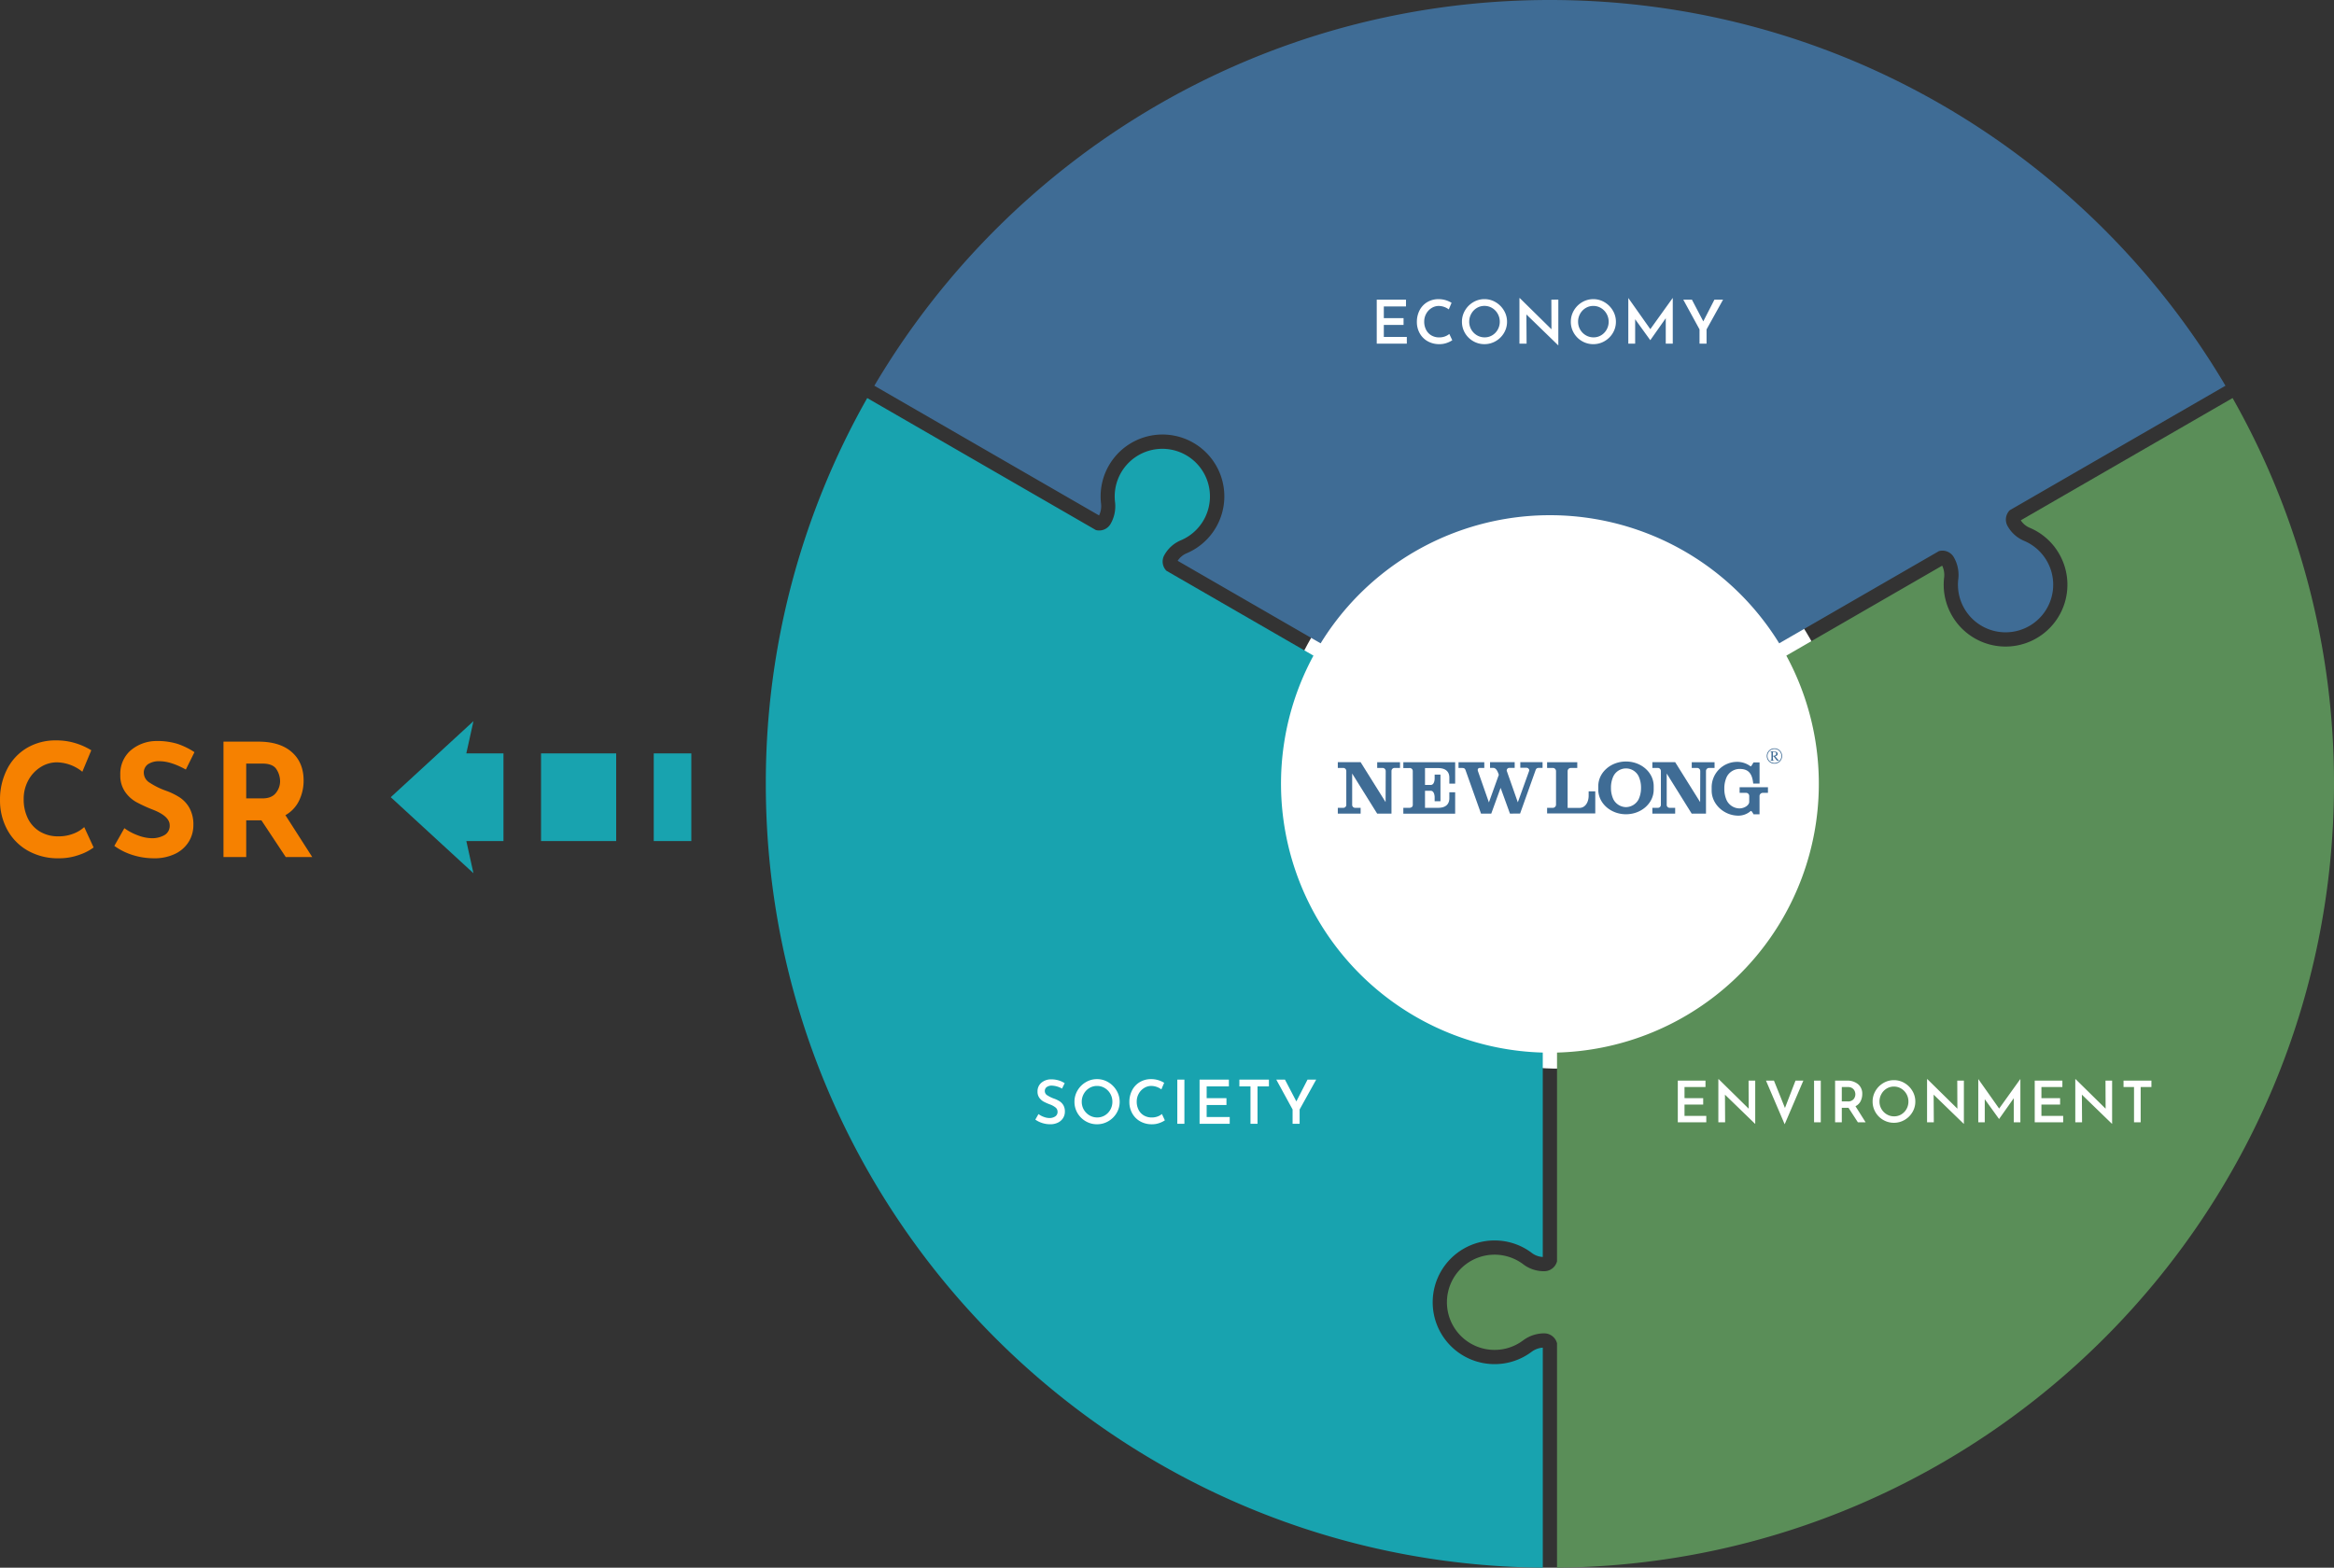
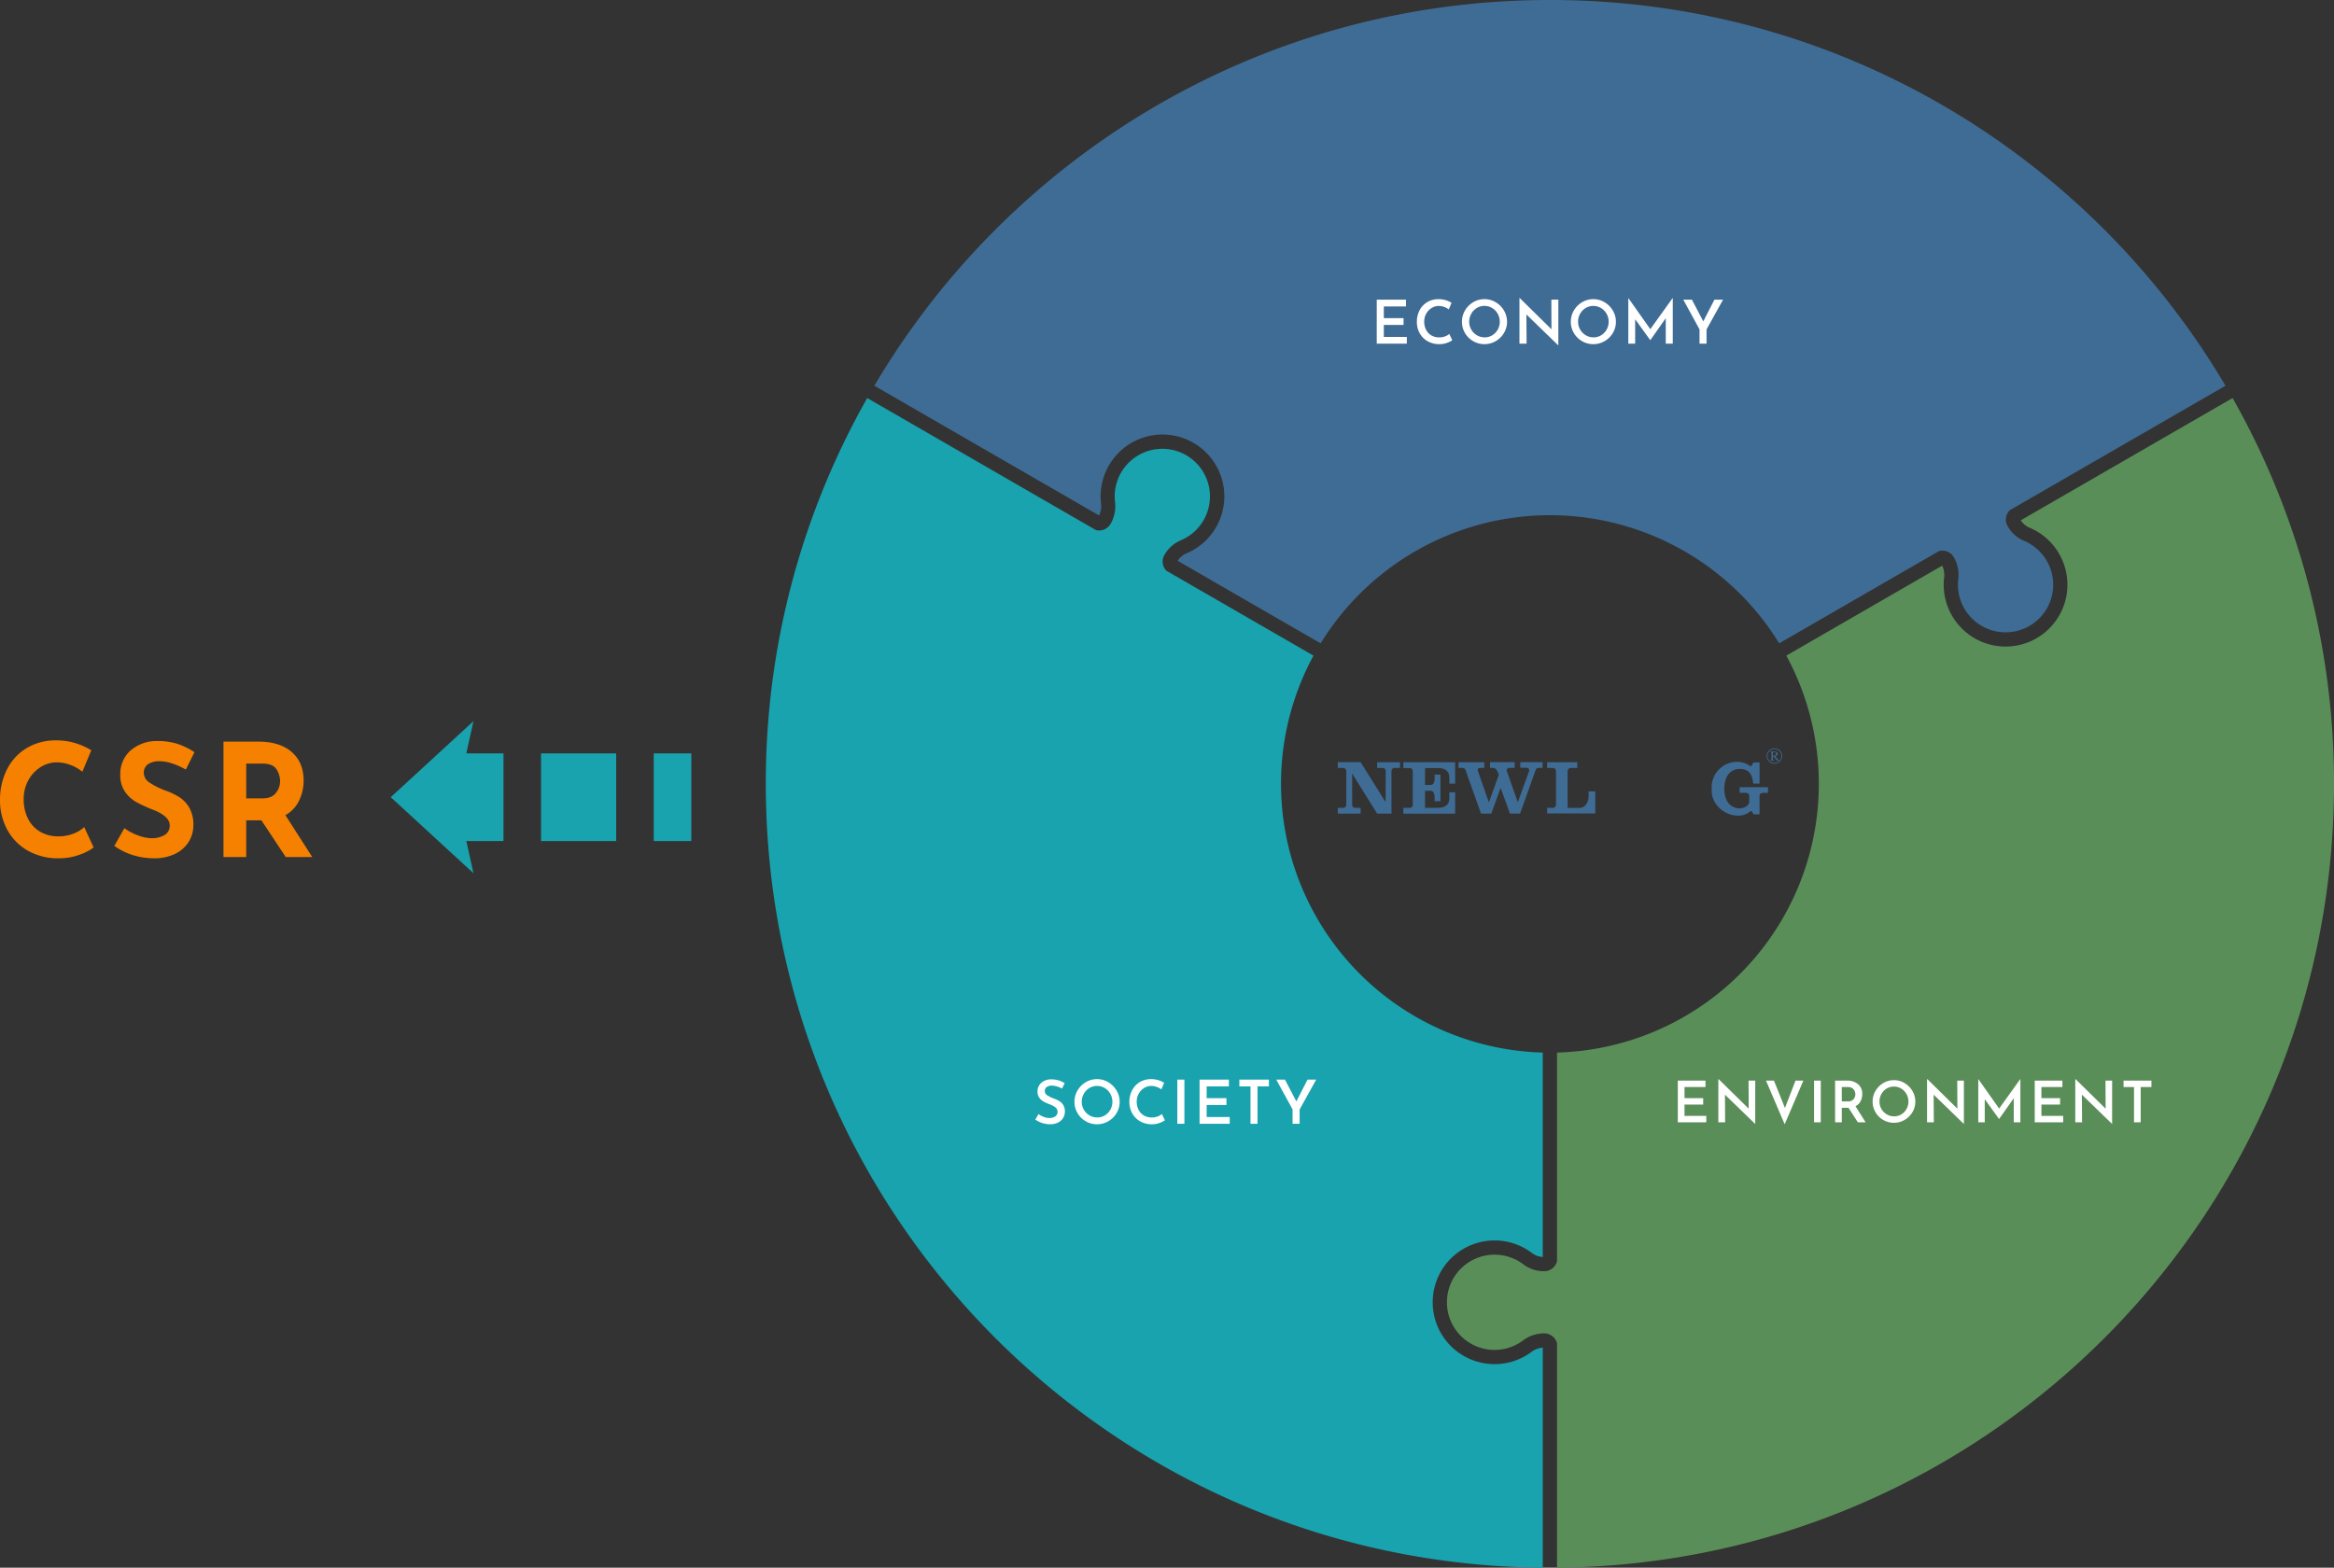
<svg xmlns="http://www.w3.org/2000/svg" width="893.005" height="599.982" viewBox="0 0 893.005 599.982">
  <rect x="0" y="0" width="893.005" height="599.982" fill="#333333" stroke="none" />
  <g id="グループ_11" data-name="グループ 11" transform="translate(-417.529 -147)">
    <g id="csr_figure_01" transform="translate(-133.466 -1307)">
-       <circle id="楕円形_1" data-name="楕円形 1" cx="110" cy="110" r="110" transform="translate(1038 1643)" fill="#fff" />
      <g id="グループ_1" data-name="グループ 1" transform="translate(-9487 20971)">
        <path id="パス_1" data-name="パス 1" d="M181.659,27.09l-3.579-9.864L174.5,27.09h-3.916l-5.806-16.307c-.229-.716-.408-1.16-1.367-1.16H161.98V7.411h9.857v2.2H170.1c-.58,0-.916.48-.716,1.145L173.6,22.8,177.4,12.222l-.272-.716c-.15-.415-.766-1.911-1.818-1.911h-1.274V7.39h9.428v2.2h-2.069a.981.981,0,0,0-.966,1.124l4.238,12.055,4.345-12.084c.157-.523-.4-1.138-1.009-1.138h-2.384V7.39h8.511v2.2h-1.4c-.952,0-1.131.465-1.367,1.16l-5.827,16.307Z" transform="translate(10434.059 -19232.707)" fill="#3f6c95" />
        <path id="パス_2" data-name="パス 2" d="M227.753,18.573h-2.534v1.646c0,2.591-1.36,4.682-3.486,4.682h-4.56V10.82A1.2,1.2,0,0,1,218.4,9.632h2.463V7.42H209.32v2.2h2.262a1.217,1.217,0,0,1,1.153,1.188V23.663a1.231,1.231,0,0,1-1.21,1.224h-2.2v2.148h18.426Z" transform="translate(10420.606 -19232.715)" fill="#3f6c95" />
        <path id="パス_3" data-name="パス 3" d="M97.46,7.39h8.719l9.564,15.3.043-11.912a1.2,1.2,0,0,0-1.217-1.167h-2.04v-2.2h8.726v2.2h-2.076a1.16,1.16,0,0,0-1.188,1.167V27.1h-5.469l-9.571-15.35V23.711a1.117,1.117,0,0,0,1.138,1.16h2.1V27.09H97.46V24.878h2.1a1.138,1.138,0,0,0,1.145-1.16V10.776a1.174,1.174,0,0,0-1.2-1.174H97.46V7.39" transform="translate(10452.392 -19232.707)" fill="#3f6c95" />
-         <path id="パス_4" data-name="パス 4" d="M265.58,7.39h8.72l9.564,15.3.043-11.912a1.188,1.188,0,0,0-1.217-1.167h-2.04v-2.2h8.726v2.2H287.3a1.167,1.167,0,0,0-1.2,1.167V27.1h-5.469l-9.56-15.35V23.711a1.117,1.117,0,0,0,1.138,1.16h2.1V27.09H265.58V24.878h2.1a1.138,1.138,0,0,0,1.16-1.167V10.776a1.174,1.174,0,0,0-1.2-1.174h-2.06V7.39" transform="translate(10404.62 -19232.707)" fill="#3f6c95" />
        <path id="パス_5" data-name="パス 5" d="M136.1,23.756c0,.752-.587,1.124-1.31,1.124h-2.31v2.233h19.829V18.924h-2.226v2.305c0,2.212-1.331,3.651-4.3,3.651h-5.011V18.365h2.255c.644,0,1.346.63,1.432,2.362V22.36h2.226V12.166h-2.226v1.589c-.072,1.732-.773,2.362-1.432,2.362h-2.255V9.675h5.011c2.971,0,4.3,1.432,4.3,3.651v2.291h2.226V7.42H132.48V9.661h2.3a1.157,1.157,0,0,1,1.31,1.131Z" transform="translate(10442.441 -19232.715)" fill="#3f6c95" />
-         <path id="パス_6" data-name="パス 6" d="M257.874,17.824c0,5.2-4.746,9.413-10.6,9.413s-10.6-4.216-10.6-9.413V16.471c0-5.2,4.746-9.421,10.6-9.421s10.6,4.216,10.6,9.421Zm-10.6,6.686a5.584,5.584,0,0,0,4.8-2.928,10.136,10.136,0,0,0,.952-4.481,10.129,10.129,0,0,0-.952-4.474,5.39,5.39,0,0,0-9.592,0,10.129,10.129,0,0,0-.952,4.474,10.136,10.136,0,0,0,.952,4.481,5.576,5.576,0,0,0,4.79,2.928Z" transform="translate(10412.835 -19232.609)" fill="#3f6c95" />
        <path id="パス_7" data-name="パス 7" d="M315.589,27.319V20.24A1.267,1.267,0,0,1,316.8,19.1h2.012V16.954h-10.84V19.1h2.484a1.2,1.2,0,0,1,1.188,1.2v2.241c0,1.3-1.861,2.513-3.773,2.513a5.569,5.569,0,0,1-4.8-2.992,10.523,10.523,0,0,1-.952-4.567,10.523,10.523,0,0,1,.952-4.567,5.576,5.576,0,0,1,4.8-2.985c2.763,0,4.861.959,5.3,5.6H315.6V7.44h-2.3s-.716,1.2-.845,1.346-.222.215-.422.072a8.5,8.5,0,0,0-5.068-1.618,9.736,9.736,0,0,0-9.693,9.6v1.382c0,5.312,4.818,9.607,10.215,9.607a7.158,7.158,0,0,0,4.674-1.74c.043,0,.243-.086.329,0a5.555,5.555,0,0,1,.809,1.231Z" transform="translate(10395.615 -19232.664)" fill="#3f6c95" />
        <path id="パス_8" data-name="パス 8" d="M326.72,2.935A2.942,2.942,0,1,0,329.662,0a2.942,2.942,0,0,0-2.942,2.935Zm.279,0A2.663,2.663,0,1,1,329.662,5.6,2.663,2.663,0,0,1,327,2.935Z" transform="translate(10387.248 -19230.607)" fill="#3f6c95" />
        <path id="パス_9" data-name="パス 9" d="M329.6,2.047c0-.15.043-.193.329-.193s.916,0,.916.716-.8.766-1.246.766Zm2.427,3.042a.594.594,0,0,1-.465-.251l-1.1-1.353c.279-.05.966-.179.966-.895s-.88-.931-1.353-.931H328.6v.1c.379.036.458.086.458.48V4.552c0,.394,0,.508-.458.537v.1h1.482v-.1c-.43,0-.48-.122-.48-.48V3.557h.293L331.17,5.2h.859Z" transform="translate(10386.713 -19231.078)" fill="#3f6c95" />
      </g>
      <g id="グループ_7" data-name="グループ 7" transform="translate(-66 128)">
        <path id="パス_10" data-name="パス 10" d="M635.642,195.858,554.6,242.646a7.5,7.5,0,0,0,3.417,2.862,23.449,23.449,0,0,1,11.408,10.221,23.667,23.667,0,1,1-44.146,8.76,8.08,8.08,0,0,0-.755-4.48L464.9,294.437a102.909,102.909,0,0,1-87.734,151.916v79.879a5.041,5.041,0,0,1-4.885,3.8h-.234a12.964,12.964,0,0,1-7.81-2.657,18.222,18.222,0,1,0-.054,29.141,13.46,13.46,0,0,1,8.073-2.7h.025a5.041,5.041,0,0,1,4.885,3.8V643.5C541.6,642.038,674.443,508.294,674.443,343.517a298.62,298.62,0,0,0-38.8-147.659" transform="translate(835.557 1282.482)" fill="#5a8e58" />
        <path id="パス_11" data-name="パス 11" d="M493.317,207a12.975,12.975,0,0,1-6.206-5.436l-.117-.2a5.04,5.04,0,0,1,.815-6.093l82.528-47.648C518.136,59.267,421.921,0,311.861,0S105.586,59.267,53.385,147.625l85.981,49.641a8.09,8.09,0,0,0,.764-4.494,23.666,23.666,0,1,1,32.737,18.981,7.5,7.5,0,0,0-3.427,2.876l54.7,31.58a102.991,102.991,0,0,1,175.449,0l61.123-35.29a5.039,5.039,0,0,1,5.685,2.341l.012.021a13.467,13.467,0,0,1,1.7,8.34A18.222,18.222,0,1,0,493.317,207" transform="translate(898.139 1326)" fill="#3f6c95" />
        <path id="パス_12" data-name="パス 12" d="M278.517,518.262h.3a23.465,23.465,0,0,1,14.252,4.771,7.5,7.5,0,0,0,4.2,1.543V446.353a102.942,102.942,0,0,1-87.733-151.916l-56.279-32.493a5.037,5.037,0,0,1-.755-6.025l.117-.2a12.969,12.969,0,0,1,6.206-5.435,18.222,18.222,0,1,0-25.21-14.617,13.464,13.464,0,0,1-1.7,8.339l-.012.022a5.034,5.034,0,0,1-5.6,2.358L38.8,195.859A298.619,298.619,0,0,0,0,343.518C0,508.3,132.847,642.039,297.278,643.5V559.287A8.093,8.093,0,0,0,293,560.874a23.472,23.472,0,0,1-14.182,4.719c-.279,0-.558,0-.839-.015a23.667,23.667,0,0,1,.534-47.317" transform="translate(910 1282.482)" fill="#18a3af" />
        <path id="パス_20" data-name="パス 20" d="M38.82-3.66A19.566,19.566,0,0,1,33.48-.9,22.443,22.443,0,0,1,25.5.48a23.237,23.237,0,0,1-12-3,20.3,20.3,0,0,1-7.8-8.07A23.306,23.306,0,0,1,3-21.72,25.482,25.482,0,0,1,5.7-33.6a19.926,19.926,0,0,1,7.56-8.13,21.416,21.416,0,0,1,11.22-2.91,24.592,24.592,0,0,1,7.44,1.08,25.917,25.917,0,0,1,6,2.7L34.5-32.64a15.926,15.926,0,0,0-9.72-3.6,11.575,11.575,0,0,0-6.3,1.86,13.466,13.466,0,0,0-4.68,5.07,14.676,14.676,0,0,0-1.74,7.11,16.372,16.372,0,0,0,1.62,7.47A12.031,12.031,0,0,0,18.3-9.72a13.382,13.382,0,0,0,7.02,1.8,15.321,15.321,0,0,0,5.82-1.05,12.8,12.8,0,0,0,4.08-2.49ZM74.1-33.48q-5.76-3.18-10.02-3.18a7.575,7.575,0,0,0-4.47,1.14,3.932,3.932,0,0,0-1.59,3.42,4.5,4.5,0,0,0,2.31,3.69,28.828,28.828,0,0,0,6.15,3.03,25.545,25.545,0,0,1,5.34,2.61,11.682,11.682,0,0,1,3.69,4.05,13.079,13.079,0,0,1,1.47,6.54,11.957,11.957,0,0,1-1.77,6.33,12.348,12.348,0,0,1-5.19,4.62A18.062,18.062,0,0,1,61.86.48,27.222,27.222,0,0,1,54-.69a24.553,24.553,0,0,1-7.26-3.57l3.84-6.78A20.872,20.872,0,0,0,55.8-8.28,15.517,15.517,0,0,0,61.08-7.2a9.483,9.483,0,0,0,4.8-1.17,4.054,4.054,0,0,0,2.04-3.81q0-3.42-6.42-5.94A57.472,57.472,0,0,1,55.2-21a12.96,12.96,0,0,1-4.35-3.96,10.925,10.925,0,0,1-1.83-6.48,11.933,11.933,0,0,1,3.75-9.18,15.234,15.234,0,0,1,9.99-3.78,26.09,26.09,0,0,1,8.22,1.11,28.075,28.075,0,0,1,6.42,3.15ZM112.32,0l-9.3-14.04H97.2V0H88.5V-44.16h13.38q8.22,0,12.75,3.99t4.53,10.89a17.481,17.481,0,0,1-1.71,7.65,12.691,12.691,0,0,1-5.25,5.61L122.46,0ZM97.2-22.44h6.18q3.54,0,5.16-2.07a7.111,7.111,0,0,0,1.62-4.47,8.481,8.481,0,0,0-1.38-4.59q-1.38-2.19-5.34-2.19H97.2Z" transform="translate(614 1654)" fill="#f68100" />
        <path id="パス_27" data-name="パス 27" d="M115,45.877H100.625V12.326H115Zm-28.749,0H57.5V12.326H86.249ZM31.642,0l-2.73,12.326H43.125V45.877H28.914L31.641,58.2,0,29.1Z" transform="translate(766.5 1602)" fill="#18a3af" />
        <g id="グループ_8" data-name="グループ 8" transform="translate(1143.746 1440.075)">
          <path id="パス_21" data-name="パス 21" d="M-33.983-11.462v2.593h-8.48v4.486h7.548v2.6h-7.548V2.8h8.8V5.393H-45.172V-11.462ZM-16.272,4.073a8.842,8.842,0,0,1-2.049,1.013,8.147,8.147,0,0,1-2.859.486,8.882,8.882,0,0,1-4.573-1.146,7.9,7.9,0,0,1-3.01-3.079A8.734,8.734,0,0,1-29.816-2.9a9.506,9.506,0,0,1,1.053-4.515,7.779,7.779,0,0,1,2.94-3.108,8.237,8.237,0,0,1,4.295-1.123,9.173,9.173,0,0,1,2.749.394,9.734,9.734,0,0,1,2.234,1l-1.065,2.524a6.577,6.577,0,0,0-3.82-1.32,5.147,5.147,0,0,0-2.767.8,5.853,5.853,0,0,0-2.049,2.171,6.125,6.125,0,0,0-.764,3.021A6.727,6.727,0,0,0-26.3.051,5.209,5.209,0,0,0-24.294,2.21a5.811,5.811,0,0,0,3.021.776,6.238,6.238,0,0,0,2.211-.37,5.447,5.447,0,0,0,1.655-.949Zm3.7-7.091A8.36,8.36,0,0,1-11.41-7.312a8.8,8.8,0,0,1,3.137-3.16,8.276,8.276,0,0,1,4.318-1.181A8.235,8.235,0,0,1,.34-10.472,8.953,8.953,0,0,1,3.5-7.3,8.248,8.248,0,0,1,4.681-3.017,8.277,8.277,0,0,1,3.512,1.289,8.7,8.7,0,0,1,.352,4.415,8.422,8.422,0,0,1-3.954,5.573,8.467,8.467,0,0,1-8.272,4.426,8.551,8.551,0,0,1-11.41,1.318a8.383,8.383,0,0,1-1.158-4.33Zm2.778,0A5.921,5.921,0,0,0-9-.007,5.97,5.97,0,0,0-6.86,2.163a5.687,5.687,0,0,0,2.975.81,5.526,5.526,0,0,0,2.917-.8A5.85,5.85,0,0,0,1.128,0,6.053,6.053,0,0,0,1.9-3.017a6.047,6.047,0,0,0-.787-3.039,5.946,5.946,0,0,0-2.13-2.2,5.586,5.586,0,0,0-2.94-.81,5.567,5.567,0,0,0-2.952.81A5.887,5.887,0,0,0-9.013-6.039a6.118,6.118,0,0,0-.776,3.027Zm34.1-8.451V6h-.069L12.09-5.79,12.16,5.393H9.428V-12.041h.145L21.681-.117l-.046-11.345ZM29.09-3.017a8.36,8.36,0,0,1,1.158-4.295,8.8,8.8,0,0,1,3.131-3.155A8.276,8.276,0,0,1,37.7-11.647a8.235,8.235,0,0,1,4.295,1.181,8.953,8.953,0,0,1,3.16,3.172,8.248,8.248,0,0,1,1.181,4.283A8.277,8.277,0,0,1,45.164,1.3,8.7,8.7,0,0,1,42,4.421,8.422,8.422,0,0,1,37.7,5.578a8.467,8.467,0,0,1-4.318-1.146,8.551,8.551,0,0,1-3.137-3.114,8.383,8.383,0,0,1-1.158-4.33Zm2.778,0a5.921,5.921,0,0,0,.787,3.01A5.971,5.971,0,0,0,34.8,2.163a5.687,5.687,0,0,0,2.975.81,5.526,5.526,0,0,0,2.917-.8A5.85,5.85,0,0,0,42.785,0a6.053,6.053,0,0,0,.776-3.021,6.047,6.047,0,0,0-.793-3.021,5.946,5.946,0,0,0-2.13-2.2,5.586,5.586,0,0,0-2.94-.81,5.567,5.567,0,0,0-2.952.81,5.887,5.887,0,0,0-2.107,2.2,6.118,6.118,0,0,0-.776,3.027Zm36.222-9.047V5.393h-2.68V-4.354l-5.9,8.381h-.046L53.7-3.961V5.393H51.079V-12.064H51.1l8.4,11.9,8.538-11.9Zm19.246.6L81.016-.071V5.393H78.33V-.071L72.108-11.462h3.305l4.353,8.318,4.26-8.312Z" transform="translate(45.172 12.064)" fill="#fff" />
        </g>
        <g id="グループ_9" data-name="グループ 9" transform="translate(1258.937 1739)">
          <path id="パス_23" data-name="パス 23" d="M-55.123-11.494v2.455h-8.024v4.248H-56V-2.33h-7.147V2.01h8.331V4.466h-10.9v-15.96Zm19.029,0V5.036h-.066L-47.67-6.123l.06,10.589H-50.2V-12.042h.137L-38.593-.752l-.044-10.742Zm18.415,0L-24.826,5.211l-7.147-16.705h3.047l4.209,10.479,4.034-10.479Zm6.665,0V4.466H-13.58v-15.96ZM3.191,4.466-.4-1.081H-2.969V4.466H-5.534v-15.96H-1.04a6.428,6.428,0,0,1,4.286,1.359A4.667,4.667,0,0,1,4.858-6.359a6.062,6.062,0,0,1-.625,2.729A4.278,4.278,0,0,1,2.265-1.7L6.151,4.466Zm-6.166-8h2.28A2.713,2.713,0,0,0,1.531-4.38a2.917,2.917,0,0,0,.685-1.9A3.173,3.173,0,0,0,1.953-7.51a2.509,2.509,0,0,0-.9-1.074A2.827,2.827,0,0,0-.612-9.033H-2.969ZM8.82-3.492a7.916,7.916,0,0,1,1.1-4.067,8.328,8.328,0,0,1,2.976-2.992,7.836,7.836,0,0,1,4.089-1.118,7.8,7.8,0,0,1,4.067,1.118,8.477,8.477,0,0,1,2.992,3,7.81,7.81,0,0,1,1.118,4.056A7.837,7.837,0,0,1,24.051.585a8.242,8.242,0,0,1-2.992,2.96,7.974,7.974,0,0,1-4.078,1.1,8.017,8.017,0,0,1-4.089-1.085A8.1,8.1,0,0,1,9.922.607a7.937,7.937,0,0,1-1.1-4.1Zm2.631,0A5.607,5.607,0,0,0,12.2-.642a5.653,5.653,0,0,0,2.028,2.055,5.385,5.385,0,0,0,2.817.767A5.233,5.233,0,0,0,19.8,1.43,5.54,5.54,0,0,0,21.787-.626a5.731,5.731,0,0,0,.734-2.861,5.726,5.726,0,0,0-.745-2.877A5.63,5.63,0,0,0,19.76-8.447a5.289,5.289,0,0,0-2.784-.767,5.271,5.271,0,0,0-2.8.767,5.574,5.574,0,0,0-1.989,2.088,5.793,5.793,0,0,0-.734,2.866Zm32.292-8V5.036h-.066L32.168-6.123l.071,10.589H29.652V-12.042h.137L41.255-.752l-.044-10.742Zm21.616-.57V4.466H62.827v-9.23l-5.6,7.936h-.044L51.729-4.391V4.466H49.251v-16.53h.022L57.231-.8l8.084-11.268Zm16.069.57v2.455H73.41v4.248h7.147V-2.33H73.41V2.01h8.325V4.466H70.845v-15.96Zm19.029,0V5.036h-.06L88.888-6.123l.066,10.589H86.367V-12.042H86.5L97.969-.752l-.044-10.742Zm15.039,0v2.455h-4.116v13.5h-2.543v-13.5h-4.012v-2.455Z" transform="translate(65.712 12.064)" fill="#fff" />
        </g>
        <g id="グループ_10" data-name="グループ 10" transform="translate(1013.12 1739)">
          <path id="パス_25" data-name="パス 25" d="M-26.666-8.154a8.594,8.594,0,0,0-3.877-1.138,3.192,3.192,0,0,0-1.985.557A1.821,1.821,0,0,0-33.253-7.2a1.886,1.886,0,0,0,.917,1.6,12.135,12.135,0,0,0,2.565,1.265,10.478,10.478,0,0,1,2.147,1.016A4.553,4.553,0,0,1-26.155-1.8a4.747,4.747,0,0,1,.58,2.467A4.549,4.549,0,0,1-26.248,3.1,4.762,4.762,0,0,1-28.2,4.846a6.574,6.574,0,0,1-3.018.65,9.837,9.837,0,0,1-3.012-.476A9.4,9.4,0,0,1-36.88,3.714L-35.673,1.6a7.773,7.773,0,0,0,2.031,1.079,6.345,6.345,0,0,0,2.176.435,3.929,3.929,0,0,0,2.159-.592A2.01,2.01,0,0,0-28.378.7a2.031,2.031,0,0,0-.783-1.631,7.69,7.69,0,0,0-2.176-1.184,18.219,18.219,0,0,1-2.379-1.062,4.981,4.981,0,0,1-1.637-1.463,3.9,3.9,0,0,1-.685-2.356,4.269,4.269,0,0,1,1.4-3.337,5.682,5.682,0,0,1,3.7-1.358,10.156,10.156,0,0,1,2.937.383,9.441,9.441,0,0,1,2.356,1.079Zm4.759,5.038a8.382,8.382,0,0,1,1.161-4.306A8.819,8.819,0,0,1-17.6-10.592a8.3,8.3,0,0,1,4.33-1.184,8.257,8.257,0,0,1,4.306,1.184A8.977,8.977,0,0,1-5.8-7.411,8.27,8.27,0,0,1-4.612-3.117,8.3,8.3,0,0,1-5.784,1.2,8.727,8.727,0,0,1-8.953,4.335,8.444,8.444,0,0,1-13.271,5.5,8.489,8.489,0,0,1-17.6,4.347a8.573,8.573,0,0,1-3.146-3.122,8.4,8.4,0,0,1-1.161-4.341Zm2.786,0A5.937,5.937,0,0,0-18.332-.1a5.986,5.986,0,0,0,2.147,2.176A5.7,5.7,0,0,0-13.2,2.89a5.541,5.541,0,0,0,2.925-.8,5.866,5.866,0,0,0,2.1-2.176A6.069,6.069,0,0,0-7.4-3.117a6.063,6.063,0,0,0-.778-3.035,5.962,5.962,0,0,0-2.136-2.205,5.6,5.6,0,0,0-2.948-.813,5.582,5.582,0,0,0-2.96.813,5.9,5.9,0,0,0-2.113,2.205A6.134,6.134,0,0,0-19.121-3.117Zm31.8,7.109a8.865,8.865,0,0,1-2.054,1.016A8.169,8.169,0,0,1,7.762,5.5,8.906,8.906,0,0,1,3.177,4.347,7.922,7.922,0,0,1,.159,1.259,8.758,8.758,0,0,1-.9-3,9.531,9.531,0,0,1,.159-7.527,7.8,7.8,0,0,1,3.107-10.65a8.259,8.259,0,0,1,4.306-1.126,9.2,9.2,0,0,1,2.757.395,9.76,9.76,0,0,1,2.24,1l-1.068,2.53a6.594,6.594,0,0,0-3.83-1.323,5.161,5.161,0,0,0-2.78.8A5.869,5.869,0,0,0,2.678-6.2a6.142,6.142,0,0,0-.766,3.03A6.745,6.745,0,0,0,2.62-.046a5.223,5.223,0,0,0,2.02,2.165,5.827,5.827,0,0,0,3.03.778,6.255,6.255,0,0,0,2.217-.371,5.461,5.461,0,0,0,1.666-.952ZM20.158-11.59V5.31H17.442v-16.9Zm17.016,0v2.6h-8.5v4.5h7.574v2.606H28.672v4.6h8.822v2.6H25.962v-16.9Zm15.322,0v2.6H48.132V5.31H45.439V-8.99H41.191v-2.6Zm18.084,0L64.243-.168V5.31H61.55V-.168L55.311-11.59h3.32l4.359,8.34,4.277-8.34Z" transform="translate(36.88 11.777)" fill="#fff" />
        </g>
      </g>
    </g>
  </g>
</svg>